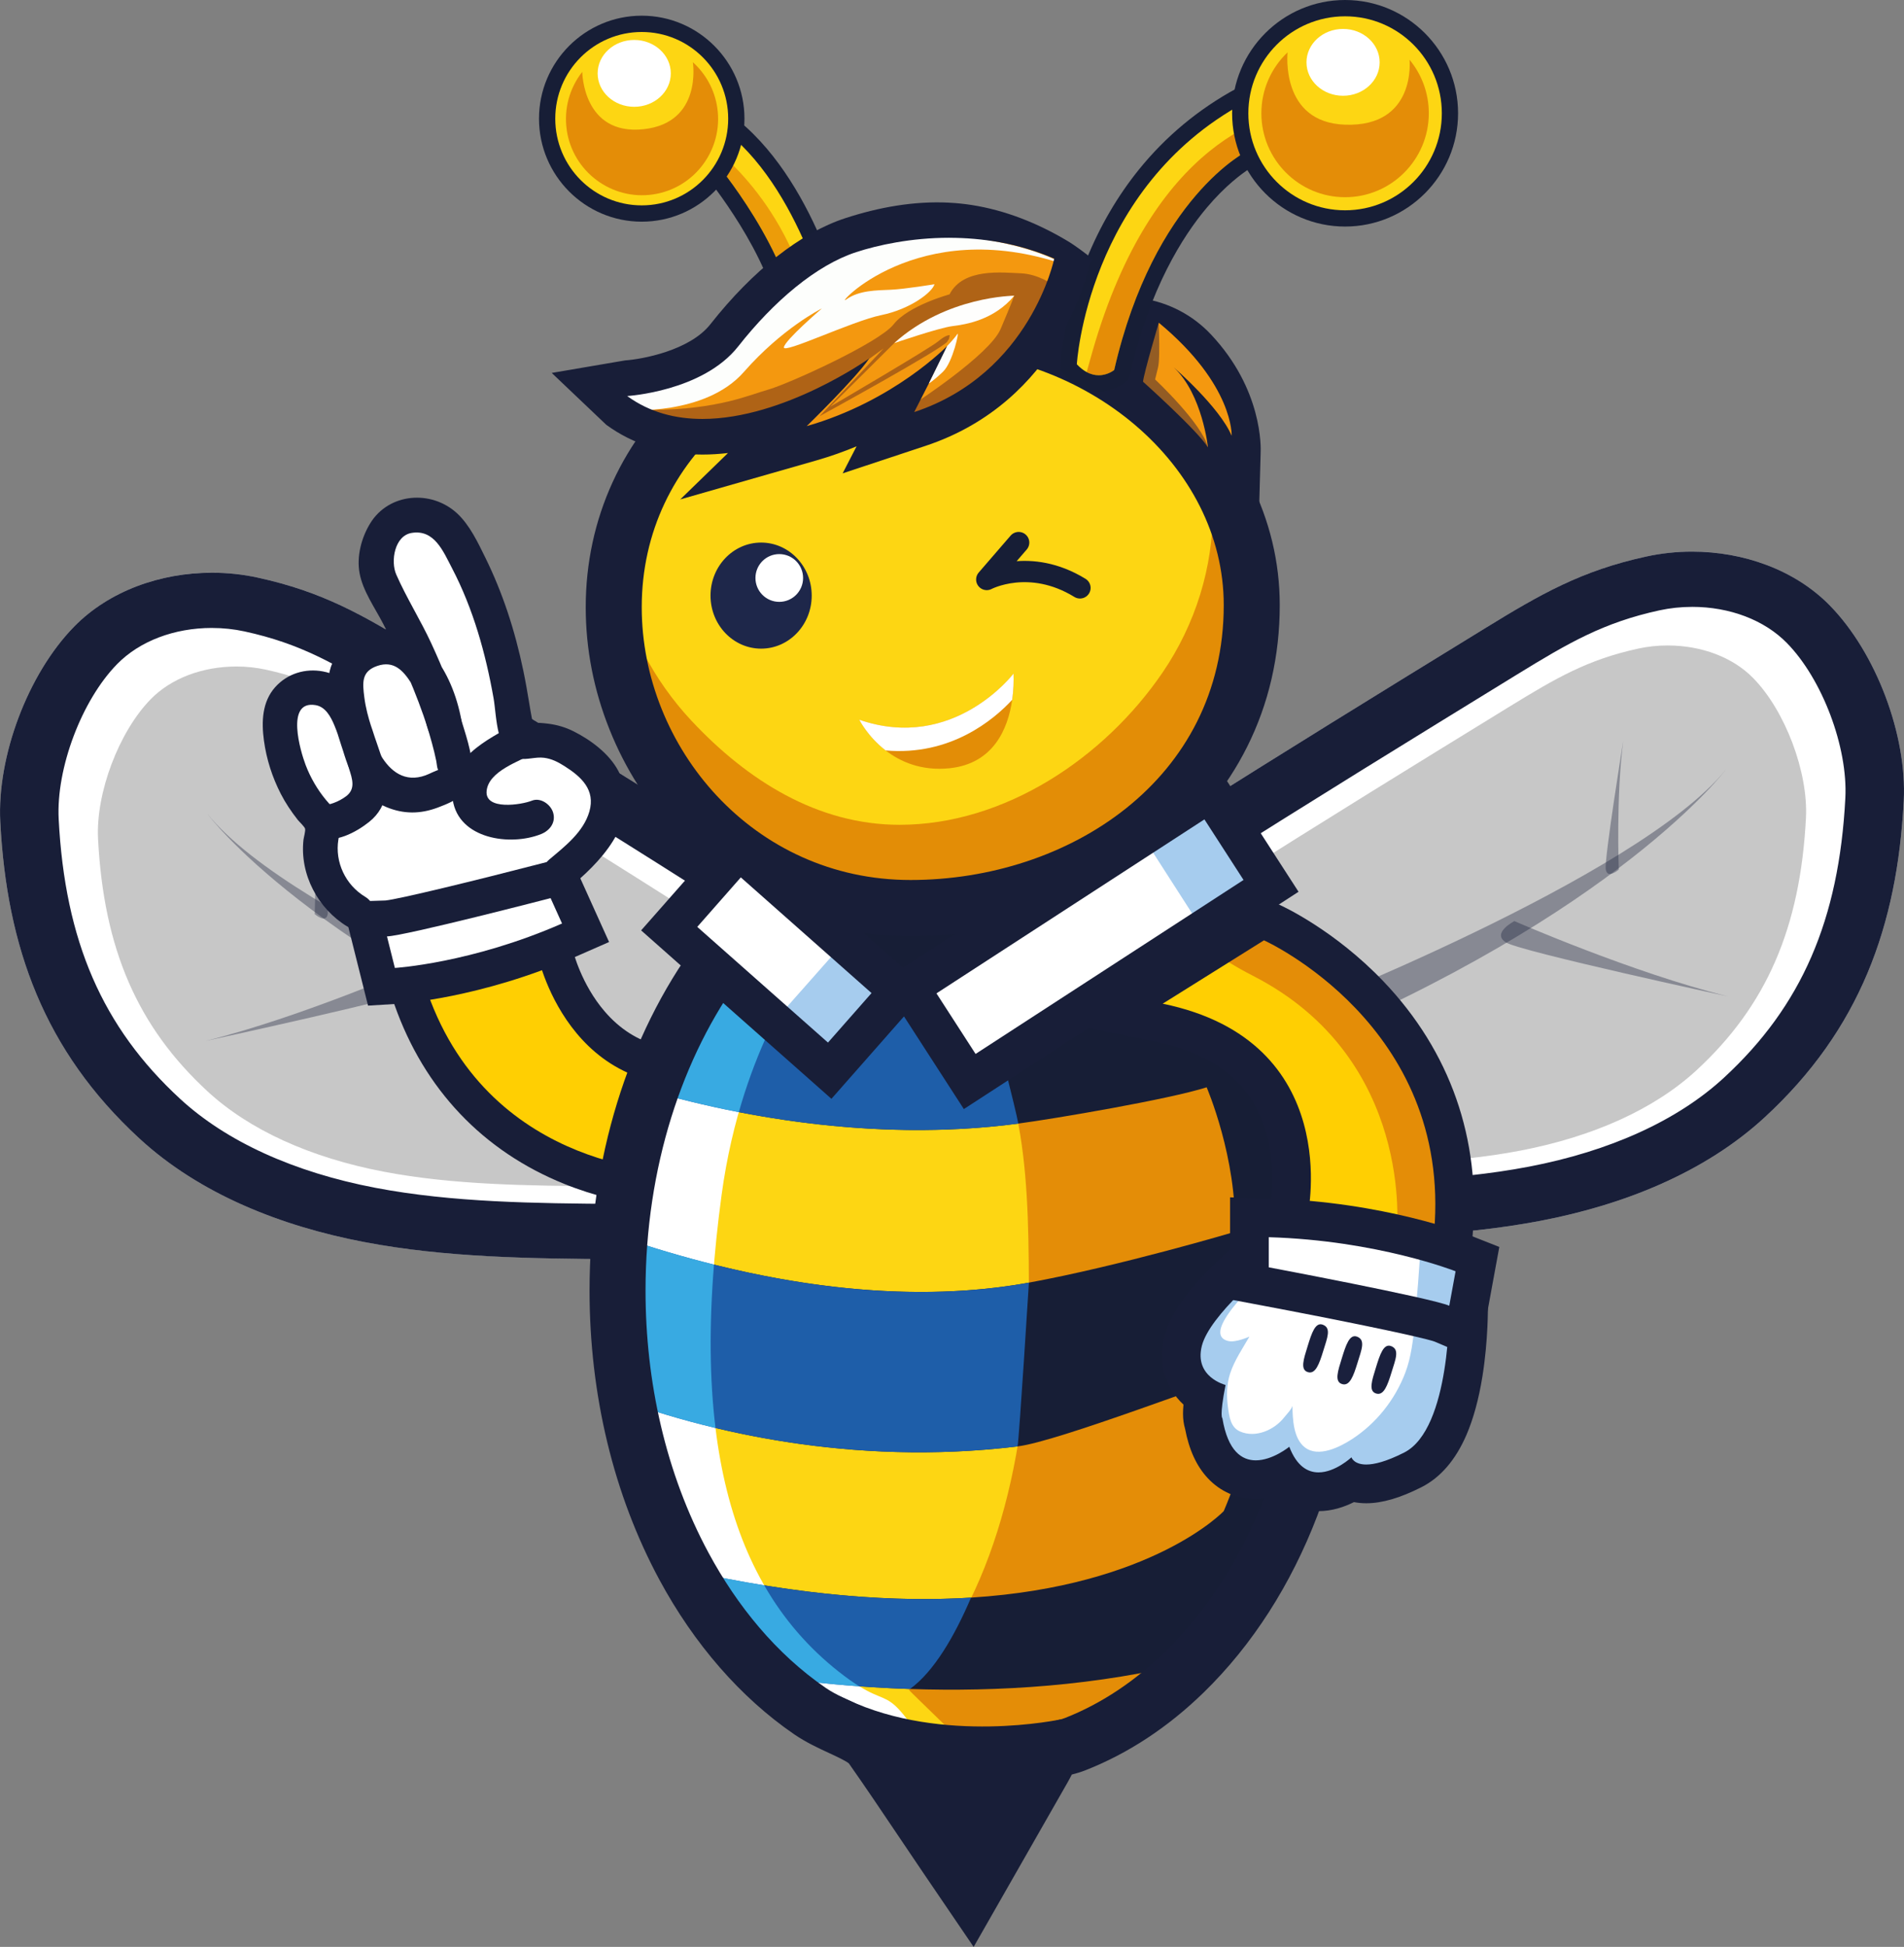
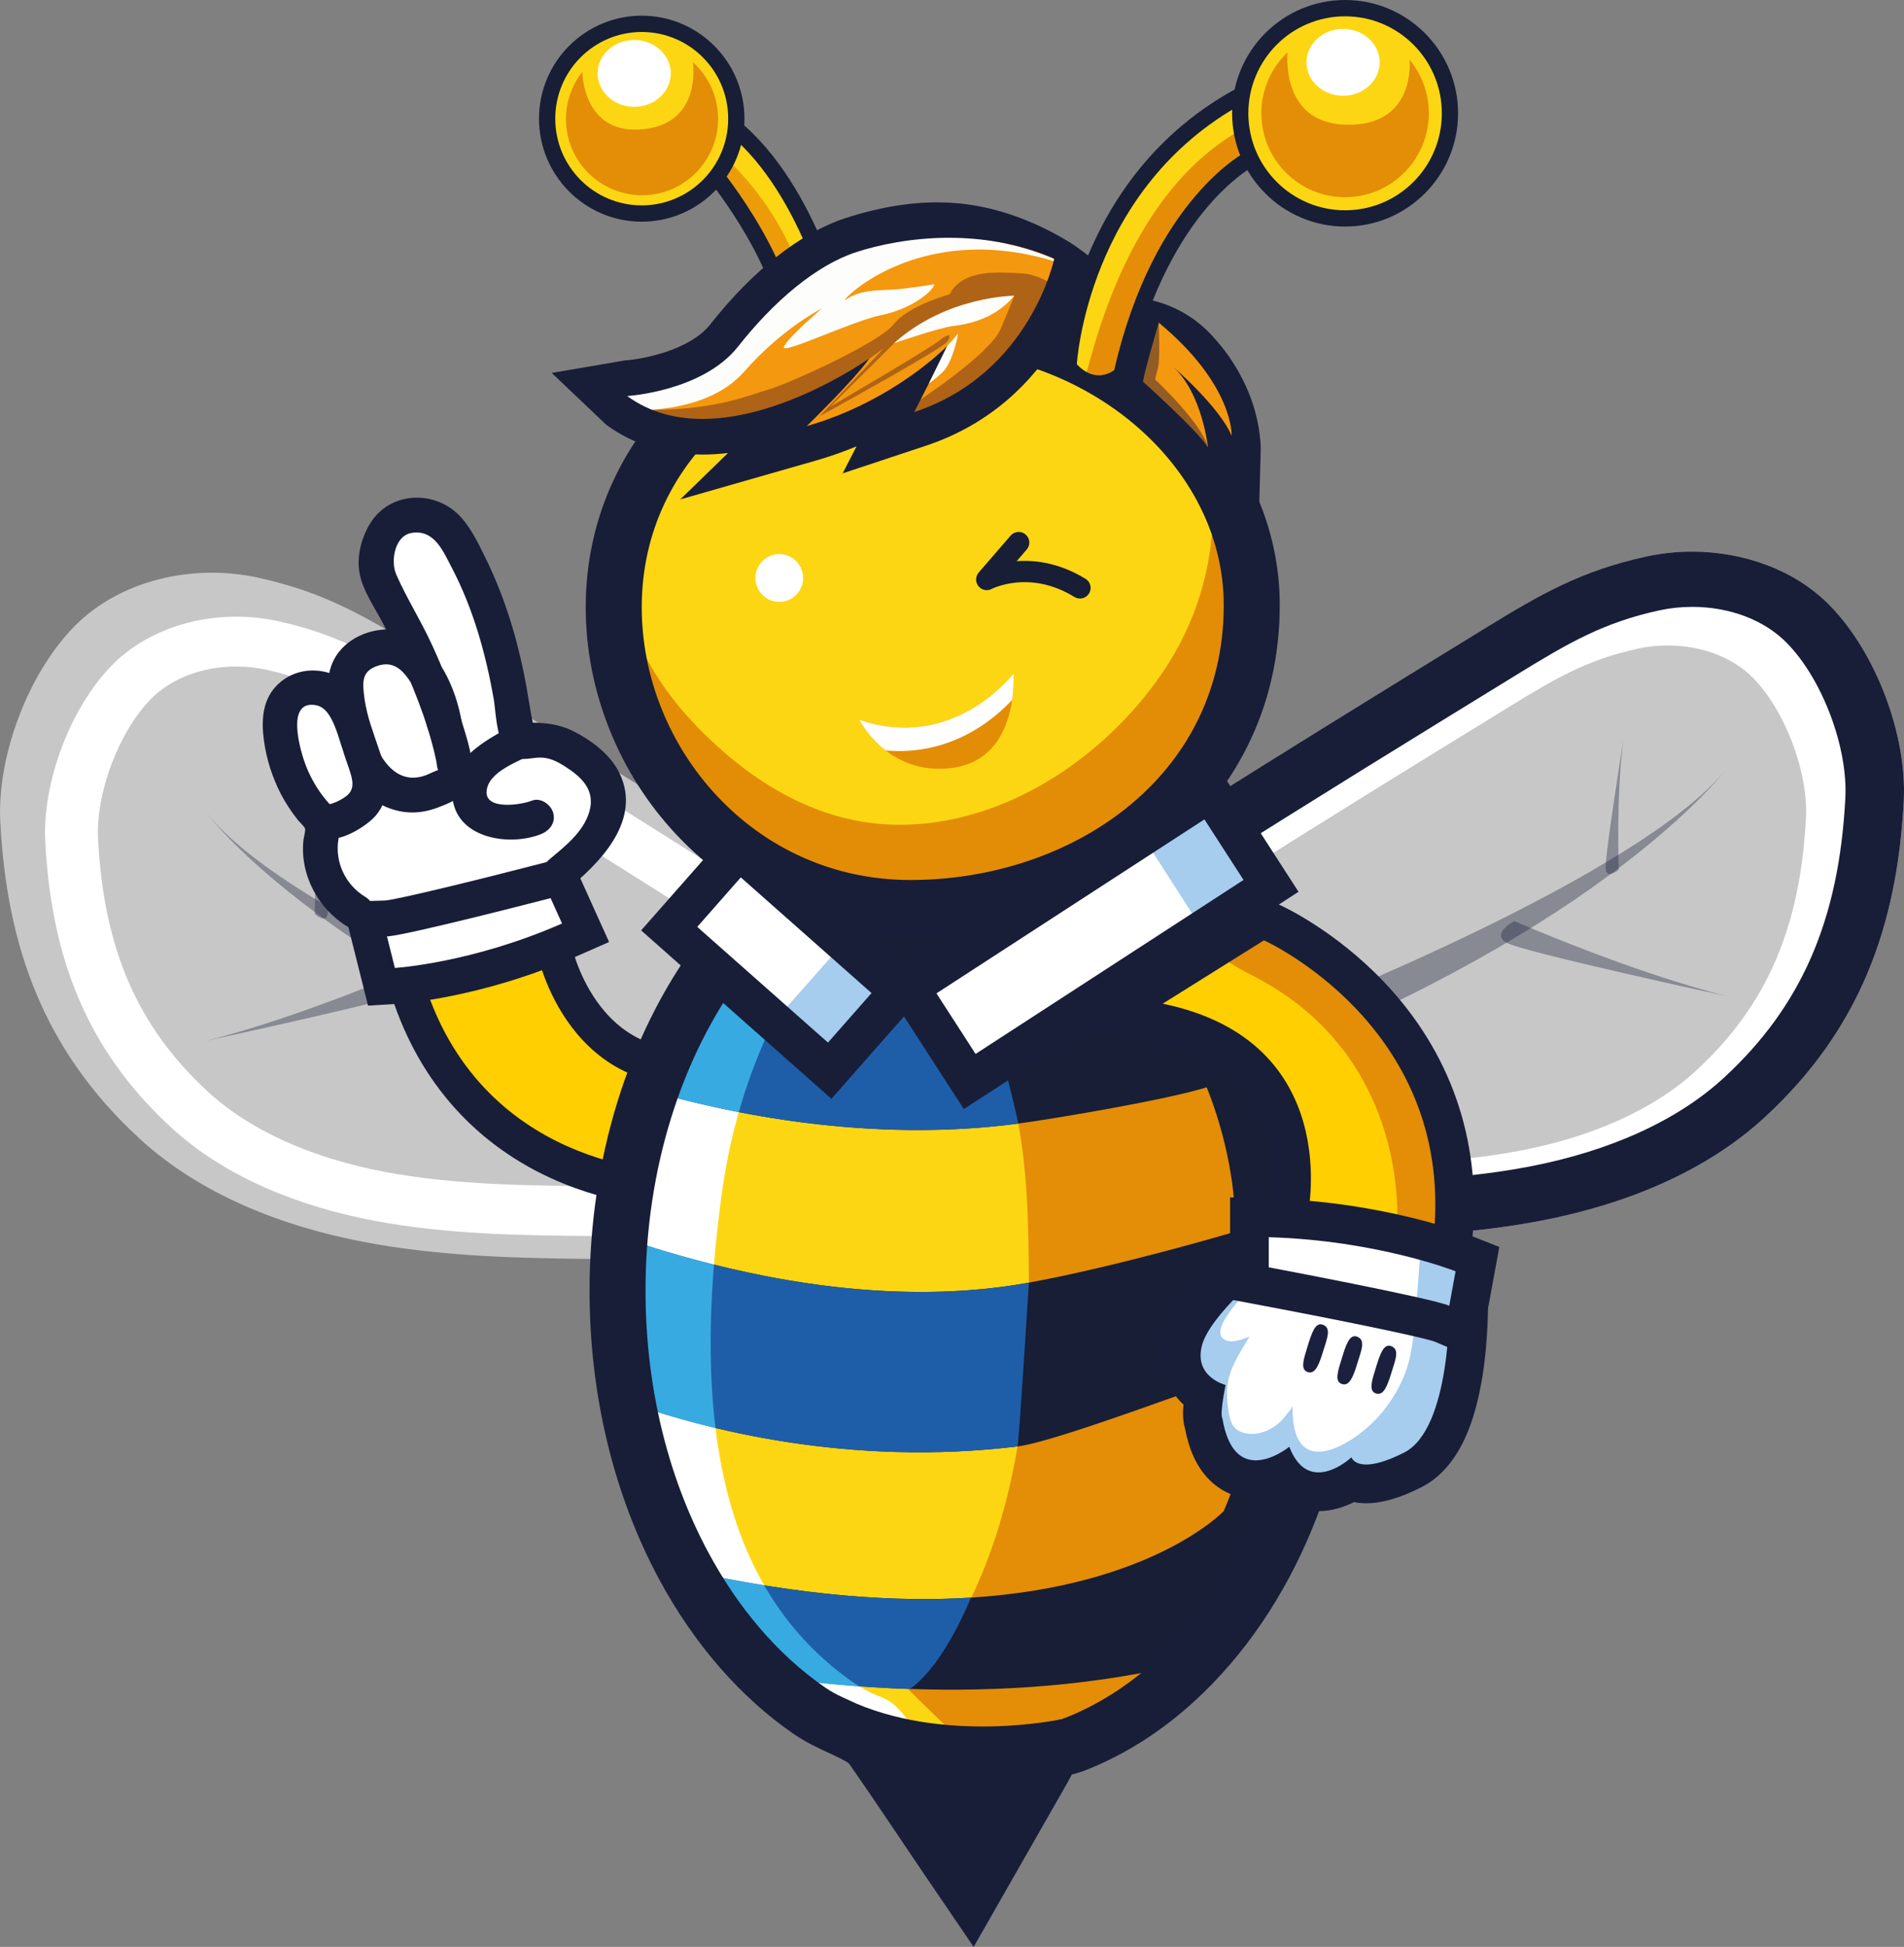
<svg xmlns="http://www.w3.org/2000/svg" width="358" height="366" viewBox="0 0 358 366" fill="none">
  <rect x="0" y="0" width="358" height="366" fill="#808080" stroke="none" />
  <g clip-path="url(#clip0_49_355)">
    <path opacity="0.56" d="M187.129 212.782C191.582 221.684 201.159 227.547 211.192 230.226C221.228 232.91 231.824 232.84 242.25 232.753C257.225 232.632 272.3 232.497 287.019 229.978C287.894 229.831 288.774 229.674 289.644 229.505C305.196 226.531 320.465 220.508 331.814 210.042C349.7 193.559 356.735 174.096 357.952 150.521C358.58 138.332 352.819 122.756 344.034 113.81C335.496 105.112 321.782 101.955 309.545 104.622C308.107 104.934 306.725 105.273 305.403 105.638C295.479 108.352 288.458 112.434 279.175 118.14C269.437 124.119 259.699 130.103 249.987 136.122C232.673 146.847 215.445 157.695 198.447 168.868C195.329 170.917 190.022 173.145 188.289 176.45C186.747 179.389 186.366 183.923 185.669 187.136C183.832 195.604 183.113 204.749 187.124 212.787L187.129 212.782Z" fill="white" />
    <path d="M313.556 121.34C311.68 121.34 309.817 121.54 308.024 121.931C298.52 124.002 292.629 127.428 283.801 132.852L283.77 132.869C275.15 138.167 266.231 143.643 257.494 149.058C238.802 160.643 224.529 169.71 211.209 178.464C210.226 179.111 209.199 179.693 208.211 180.258C207.284 180.783 205.82 181.621 205.114 182.164C204.802 183.128 204.486 184.969 204.287 186.142C204.118 187.127 203.944 188.144 203.732 189.134C202.069 196.811 202.246 202.295 204.3 206.403C206.682 211.171 212.456 215.179 219.742 217.129C226.166 218.844 233.383 219.083 240.223 219.083C241.739 219.083 243.212 219.07 244.979 219.057C258.616 218.944 272.716 218.827 285.863 216.308C299.672 213.664 311.117 208.449 318.958 201.227C332.139 189.077 338.498 174.439 339.564 153.765C340.01 145.141 335.648 133.586 329.635 127.463C325.819 123.572 319.954 121.344 313.556 121.344M313.556 111.969C322.284 111.969 330.987 115.048 336.917 121.088C344.844 129.165 350.047 143.221 349.479 154.216C348.379 175.485 342.033 193.05 325.893 207.928C315.648 217.368 301.869 222.805 287.838 225.488C273.807 228.172 259.387 228.302 245.07 228.424C243.459 228.437 241.843 228.45 240.223 228.45C232.396 228.45 224.546 228.146 217.039 226.144C207.986 223.725 199.34 218.436 195.324 210.403C191.698 203.151 192.353 194.896 194.007 187.253C194.635 184.357 194.978 180.262 196.372 177.613C197.941 174.634 202.727 172.624 205.539 170.774C220.877 160.695 236.424 150.907 252.045 141.228C260.808 135.796 269.597 130.398 278.382 125.001C287.881 119.164 294.747 115.208 305.785 112.803C308.327 112.251 310.939 111.973 313.547 111.973L313.556 111.969Z" fill="white" />
    <path d="M318.147 114.088C316.068 114.088 314.006 114.31 312.018 114.739C301.487 117.032 294.955 120.832 285.174 126.842L285.139 126.863C275.583 132.734 265.707 138.801 256.021 144.802C235.307 157.638 219.491 167.686 204.733 177.387C203.641 178.104 202.506 178.751 201.41 179.376C200.384 179.962 198.759 180.887 197.98 181.487C197.633 182.551 197.286 184.596 197.066 185.894C196.879 186.984 196.689 188.113 196.45 189.212C194.605 197.719 194.804 203.798 197.079 208.349C199.721 213.634 206.115 218.076 214.189 220.234C221.306 222.136 229.303 222.401 236.883 222.401C238.564 222.401 240.197 222.388 242.155 222.37C257.264 222.245 272.889 222.114 287.461 219.326C302.765 216.4 315.449 210.62 324.134 202.612C338.745 189.147 345.784 172.923 346.971 150.017C347.465 140.46 342.631 127.654 335.968 120.867C331.736 116.559 325.243 114.084 318.147 114.084M318.147 103.701C327.82 103.701 337.463 107.114 344.034 113.806C352.819 122.76 358.585 138.336 357.952 150.521C356.735 174.092 349.7 193.559 331.814 210.042C320.461 220.508 305.191 226.53 289.644 229.505C274.098 232.48 258.118 232.623 242.25 232.758C240.466 232.771 238.672 232.788 236.879 232.788C228.207 232.788 219.504 232.454 211.187 230.23C201.15 227.547 191.573 221.689 187.124 212.787C183.109 204.749 183.832 195.604 185.669 187.136C186.366 183.927 186.743 179.389 188.289 176.449C190.026 173.145 195.329 170.917 198.447 168.868C215.445 157.699 232.673 146.852 249.987 136.122C259.699 130.103 269.437 124.119 279.174 118.14C289.701 111.674 297.307 107.288 309.545 104.622C312.36 104.009 315.258 103.701 318.147 103.701Z" fill="#181E38" />
    <path opacity="0.56" d="M170.876 216.743C166.423 225.645 156.845 231.507 146.813 234.186C136.776 236.87 126.18 236.8 115.754 236.713C100.779 236.592 85.704 236.457 70.985 233.939C70.11 233.791 69.231 233.635 68.36 233.465C52.809 230.491 37.539 224.468 26.19 214.003C8.304 197.519 1.269 178.052 0.052 154.481C-0.576 142.292 5.185 126.716 13.97 117.771C22.508 109.073 36.222 105.916 48.46 108.582C49.898 108.895 51.28 109.233 52.601 109.598C62.525 112.312 69.547 116.394 78.83 122.1C88.568 128.079 98.305 134.063 108.017 140.082C125.331 150.808 142.559 161.655 159.557 172.828C162.676 174.878 167.982 177.105 169.715 180.41C171.257 183.35 171.638 187.883 172.336 191.096C174.172 199.564 174.891 208.709 170.88 216.747L170.876 216.743Z" fill="white" />
    <path d="M44.444 125.3C38.042 125.3 32.181 127.532 28.364 131.419C22.352 137.542 17.99 149.097 18.436 157.721C19.506 178.395 25.861 193.033 39.042 205.183C46.879 212.409 58.323 217.624 72.137 220.264C85.284 222.779 99.384 222.896 113.02 223.013C114.788 223.026 116.261 223.039 117.777 223.039C124.617 223.039 131.833 222.805 138.257 221.085C145.543 219.14 151.318 215.127 153.7 210.359C155.753 206.251 155.931 200.767 154.268 193.09C154.051 192.1 153.878 191.079 153.713 190.098C153.514 188.93 153.198 187.084 152.886 186.12C152.18 185.577 150.716 184.739 149.789 184.214C148.797 183.649 147.774 183.067 146.791 182.42C133.471 173.666 119.198 164.599 100.506 153.014C91.769 147.599 82.854 142.123 74.229 136.825L74.199 136.808C65.371 131.384 59.48 127.958 49.976 125.886C48.182 125.496 46.32 125.296 44.444 125.296M44.444 115.929C47.052 115.929 49.668 116.203 52.207 116.759C63.248 119.164 70.114 123.12 79.609 128.957C88.399 134.354 97.183 139.752 105.947 145.184C121.567 154.863 137.118 164.651 152.453 174.73C155.268 176.58 160.051 178.59 161.619 181.569C163.014 184.222 163.351 188.313 163.984 191.209C165.643 198.852 166.293 207.107 162.667 214.359C158.651 222.397 150.01 227.681 140.952 230.1C133.449 232.106 125.596 232.406 117.768 232.406C116.152 232.406 114.532 232.393 112.921 232.38C98.604 232.263 84.184 232.132 70.153 229.444C56.123 226.761 42.343 221.324 32.098 211.884C15.958 197.006 9.612 179.441 8.512 158.172C7.944 147.173 13.147 133.117 21.074 125.044C27.004 119.004 35.707 115.925 44.435 115.925L44.444 115.929Z" fill="white" />
-     <path d="M39.857 118.049C32.761 118.049 26.268 120.519 22.036 124.831C15.373 131.619 10.539 144.42 11.033 153.982C12.216 176.892 19.259 193.111 33.87 206.577C42.555 214.585 55.239 220.364 70.543 223.291C85.115 226.079 100.735 226.209 115.849 226.335C117.807 226.353 119.44 226.366 121.121 226.366C128.701 226.366 136.698 226.105 143.815 224.199C151.889 222.041 158.288 217.598 160.926 212.314C163.2 207.763 163.399 201.683 161.554 193.177C161.315 192.078 161.125 190.949 160.939 189.859C160.718 188.565 160.371 186.52 160.025 185.451C159.245 184.848 157.62 183.923 156.594 183.341C155.498 182.716 154.363 182.069 153.271 181.352C138.513 171.651 122.693 161.603 101.983 148.767C92.302 142.765 82.421 136.699 72.865 130.828L72.83 130.807C63.049 124.797 56.517 120.997 45.986 118.704C43.998 118.27 41.936 118.053 39.857 118.053M39.857 107.666C42.746 107.666 45.644 107.97 48.46 108.586C60.697 111.253 68.303 115.638 78.83 122.104C88.567 128.088 98.305 134.068 108.017 140.086C125.327 150.816 142.559 161.659 159.557 172.832C162.676 174.882 167.978 177.11 169.715 180.414C171.261 183.354 171.638 187.887 172.335 191.101C174.172 199.569 174.896 208.718 170.88 216.751C166.431 225.658 156.854 231.516 146.817 234.195C138.5 236.418 129.797 236.753 121.125 236.753C119.332 236.753 117.543 236.74 115.754 236.722C99.891 236.592 83.911 236.449 68.36 233.47C52.813 230.495 37.539 224.472 26.19 214.007C8.304 197.523 1.269 178.056 0.052 154.486C-0.576 142.297 5.185 126.72 13.97 117.771C20.541 111.075 30.184 107.666 39.857 107.666Z" fill="#181E38" />
    <path opacity="0.36" d="M120.662 198.131C120.662 198.131 55.429 173.427 38.999 153C38.999 153 58.119 179.068 119.483 204.432L120.657 198.131H120.662Z" fill="#181E38" />
    <path opacity="0.36" d="M59.176 171.847C59.176 171.847 59.709 158.055 58.336 147.638C58.336 147.638 61.927 169.879 61.624 171.807C61.316 173.735 59.176 171.847 59.176 171.847Z" fill="#181E38" />
    <path opacity="0.36" d="M78.808 181.53C78.808 181.53 56.581 191.261 38.648 195.686C38.648 195.686 77.357 187.319 80.315 185.577C83.274 183.836 78.808 181.53 78.808 181.53Z" fill="#181E38" />
    <path d="M75.667 121.418L78.739 126.629L85.973 147.638L89.421 146.617C89.421 146.617 88.061 127.749 86.228 121.944C85.028 118.148 78.34 107.323 73.857 100.284C73.029 101.426 72.132 102.915 71.167 104.848C71.838 108.821 76.07 119.204 75.672 121.427L75.667 121.418Z" fill="#A6CCEE" />
    <path d="M146.141 197.593L138.093 199.538C129.568 201.601 122.308 200.754 116.512 197.037C107.099 190.997 104.474 179.402 104.452 179.285L103.668 175.707L76.122 184.47L76.638 185.929L77.296 187.796C83.933 206.616 97.296 215.388 107.341 219.431C118.132 223.777 127.32 223.717 127.709 223.708L129.468 223.686L135.082 214.902L146.146 197.593H146.141Z" fill="#FFCF02" />
    <path d="M127.666 220.325L138.851 202.825C107.835 210.32 101.225 180.019 101.225 180.019L80.398 186.645C92.436 220.772 127.666 220.33 127.666 220.33M131.266 227.047L127.748 227.091C127.337 227.095 117.517 227.164 106.133 222.579C90.824 216.413 79.778 204.779 74.195 188.947L71.847 182.286L78.453 180.184L99.28 173.557L106.193 171.356L107.675 178.521C107.766 178.894 109.291 185.034 113.705 190.154C119.366 196.724 127.099 198.713 137.343 196.238L153.44 192.347L144.382 206.525L133.198 224.025L131.27 227.043L131.266 227.047Z" fill="#181E38" />
    <path d="M61.897 165.016C63.526 170.978 69.681 177.296 69.781 177.505L70.92 179.941L105.778 171.781L106.479 170.348C107.211 169.028 105.951 167.157 107.116 164.538C110.166 157.69 114.025 153.986 113.068 150.061C112.171 146.391 109.646 143.951 109.334 143.729C108.112 142.874 107.263 141.775 106.116 141.606C105.76 140.36 103.672 141.458 103.356 140.759C103.07 140.13 102.75 139.648 102.412 139.274C101.888 138.406 98.548 138.584 97.92 136.608C89.646 110.454 84.587 96.957 78.973 96.714C77.773 96.662 76.053 97.244 73.848 100.279C73.021 101.421 72.124 102.911 71.158 104.843C71.829 108.816 76.062 119.199 75.663 121.422C75.628 121.622 75.555 121.757 75.433 121.813C73.458 122.751 67.844 121.344 66.904 122.782C66.142 122.842 64.682 131.87 63.798 132.287L58.024 127.072C56.049 128.006 55.105 130.88 52.887 133.746C49.885 137.637 59.501 156.288 61.892 165.016H61.897Z" fill="white" />
    <path d="M69.559 176.884L71.721 185.508L74.433 185.347C75.043 185.312 89.559 184.366 106.973 176.727L110.101 175.355L105.37 164.877L102.715 165.567C89.52 168.989 74.671 172.58 72.657 172.663L68.572 172.832L69.559 176.888V176.884Z" fill="white" />
    <path d="M105.678 173.614L103.525 168.842C103.525 168.842 76.209 175.928 72.761 176.037L74.246 181.964C74.246 181.964 88.593 181.105 105.678 173.61M114.523 177.092L108.273 179.832C90.335 187.701 75.26 188.682 74.628 188.721L69.2 189.047L67.849 183.654L66.363 177.726L64.314 169.545L72.475 169.285C74.979 169.037 89.36 165.541 101.905 162.289L107.216 160.912L109.516 166.006L111.669 170.778L114.523 177.097V177.092Z" fill="#181E38" />
    <path d="M65.336 174.2C59.796 170.861 56.335 164.382 57.062 157.868C57.11 157.447 57.483 156.157 57.357 155.771C57.218 155.358 56.261 154.481 55.984 154.125C54.78 152.592 53.692 150.981 52.8 149.244C51.184 146.092 50.101 142.722 49.625 139.209C49.148 135.696 49.274 131.94 51.739 129.182C54.017 126.629 57.409 125.591 60.736 126.225C68.182 127.636 69.434 136.217 71.661 142.11L65.397 143.842C63.773 138.849 61.953 134.098 61.749 128.77C61.563 123.928 64.747 120.302 69.231 118.895C71.128 118.3 73.805 118.044 75.741 118.639C77.864 119.295 79.778 121.058 81.165 122.738C84.141 126.338 85.895 130.798 86.752 135.362C87.519 139.448 81.78 141.128 80.489 137.094C78.28 130.19 75.338 123.602 71.999 117.176C70.456 114.205 68.23 111.101 67.61 107.761C67.026 104.609 67.948 101.083 69.612 98.377C73.129 92.65 81.095 92.042 85.93 96.493C88.325 98.699 89.884 102.042 91.301 104.926C92.895 108.169 94.264 111.543 95.416 114.974C96.646 118.635 97.625 122.378 98.414 126.16C98.834 128.179 99.18 130.212 99.518 132.248C99.666 133.147 99.817 134.042 99.99 134.936C100.09 135.448 100.19 135.957 100.302 136.465C100.437 137.073 101.013 137.858 100.302 137.112L98.007 136.156C98.583 136.187 99.423 135.883 100.073 135.87C101.065 135.848 102.048 135.922 103.027 136.043C104.738 136.256 106.306 136.712 107.857 137.489C111.088 139.109 114.55 141.684 116.269 144.941C120.692 153.317 113.934 161.09 107.892 166.171C104.708 168.846 100.086 164.26 103.296 161.564C106.233 159.097 109.702 156.418 110.816 152.566C111.989 148.493 109.317 146.035 106.146 144.029C104.929 143.26 103.742 142.639 102.295 142.457C100.684 142.253 99.115 142.887 97.578 142.613C93.272 141.849 93.397 134.632 92.808 131.288C91.323 122.864 88.979 114.453 85.007 106.845C83.322 103.614 81.667 99.485 77.4 100.184C74.195 100.709 73.398 105.49 74.511 108.022C76.452 112.434 79.077 116.581 81.104 120.967C83.27 125.652 85.189 130.446 86.761 135.366L80.498 137.099C79.926 134.055 79.003 131.093 77.344 128.462C75.78 125.982 74.008 124.158 70.968 125.179C67.927 126.199 68.147 128.331 68.507 131.128C68.997 134.962 70.487 138.462 71.674 142.114C72.986 146.152 66.865 147.703 65.41 143.847C64.483 141.389 63.894 138.788 62.876 136.369C62.2 134.767 61.221 132.869 59.328 132.556C53.61 131.605 56.499 141.272 57.461 143.799C58.353 146.148 59.67 148.428 61.273 150.36C62.148 151.416 63.14 152.345 63.634 153.656C64.184 155.111 63.868 156.366 63.625 157.829C62.928 162.076 64.985 166.375 68.641 168.577C72.297 170.778 68.958 176.367 65.362 174.2H65.336Z" fill="#181E38" />
    <path d="M100.389 141.593C97.673 143.126 91.899 144.928 91.5 148.662C91.102 152.397 98.054 151.303 100.012 150.517C101.654 149.861 103.564 151.237 104.01 152.792C104.539 154.642 103.365 156.149 101.74 156.8C95.906 159.136 86.237 157.716 85.128 150.369C83.954 142.579 91.543 139.109 97.11 135.97C100.757 133.911 104.036 139.535 100.389 141.593Z" fill="#181E38" />
    <path d="M86.514 134.645C87.467 137.811 88.749 141.341 88.836 144.68C88.949 149.005 85.799 150.512 82.291 151.824C79.05 153.035 75.931 153.074 72.687 151.741C69.573 150.46 67.602 148.037 65.925 145.202L71.864 142.692C73.254 147.021 73.19 151.494 69.408 154.512C66.952 156.47 62.98 158.615 59.761 157.421C55.875 155.975 57.556 149.679 61.489 151.142C61.775 151.25 61.983 151.22 62.767 150.938C63.551 150.656 64.37 150.213 65.055 149.705C66.909 148.328 66.254 146.448 65.605 144.429C64.461 140.868 69.694 138.783 71.543 141.919C73.393 145.054 76.144 147.151 79.99 145.766C80.835 145.462 81.754 144.911 82.598 144.698C83.192 144.55 82.499 145.08 82.343 144.689C82.156 144.233 82.13 143.564 82.035 143.087C81.576 140.816 80.922 138.601 80.255 136.386C79.042 132.365 85.31 130.646 86.518 134.654L86.514 134.645Z" fill="#181E38" />
    <path d="M116.109 242.602C116.109 249.745 116.733 256.771 117.963 263.567C119.955 274.614 123.538 285.062 128.602 294.45C128.736 294.702 128.879 294.958 129.013 295.206C133.258 302.892 138.43 309.653 144.265 315.163C146.821 317.578 149.498 319.753 152.279 321.66C154.129 322.928 156.117 323.848 158.045 324.738C160.406 325.833 162.849 326.962 163.797 328.312C166.99 332.846 170.161 337.557 173.219 342.112C174.744 344.379 176.32 346.724 177.884 349.026C177.902 349.047 177.919 349.078 177.936 349.099L182.68 356.065L196.156 332.468C196.455 331.942 196.715 331.43 196.97 330.931C197.265 330.349 197.745 329.398 198.04 329.05C198.335 328.942 198.971 328.79 199.405 328.686C200.245 328.486 201.202 328.26 202.181 327.874C209.537 324.986 216.424 320.448 222.653 314.382C223.355 313.696 224.044 313.001 224.724 312.284C240.812 295.345 249.982 270.141 249.982 242.602C249.982 219.135 243.203 197.015 230.892 180.314C218.226 163.131 201.233 153.669 183.048 153.669C171.928 153.669 161.255 157.208 151.746 163.883C145.703 168.125 140.128 173.636 135.208 180.314C129.81 187.64 125.47 196.008 122.303 205.075C119.297 213.681 117.343 222.918 116.538 232.488C116.256 235.823 116.113 239.197 116.113 242.602H116.109Z" fill="#E48D07" />
    <path d="M116.109 242.602C116.109 249.745 116.733 256.771 117.963 263.567C119.955 274.614 123.538 285.062 128.602 294.45C128.736 294.702 128.879 294.958 129.013 295.206C133.258 302.892 138.43 309.653 144.265 315.163C146.821 317.578 149.498 319.753 152.279 321.66C154.129 322.928 156.117 323.848 158.045 324.738C160.406 325.833 162.849 326.962 163.797 328.312C166.99 332.846 170.161 337.557 173.219 342.112C174.744 344.379 176.321 346.724 177.884 349.026C179.608 346.937 181.085 344.101 182.125 341.157C183.394 337.54 184.005 333.762 183.572 331.005C183.303 329.276 170.758 317.817 170.914 317.656C187.003 300.716 193.457 273.151 193.457 245.611C193.457 222.145 193.305 202.977 180.99 186.276C175.762 179.177 168.969 173.284 161.523 168.811C158.361 166.909 155.077 165.263 151.746 163.891C145.703 168.134 140.128 173.644 135.208 180.323C129.81 187.649 125.47 196.016 122.303 205.083C119.297 213.69 117.343 222.926 116.538 232.497C116.256 235.832 116.113 239.206 116.113 242.61L116.109 242.602Z" fill="#FDD613" />
    <path d="M191.33 271.913C198.937 270.992 228.415 259.541 236.467 257.197C236.467 257.197 236.545 268.934 230.095 284.076C230.095 284.076 216.771 298.185 182.584 300.338C168.64 301.216 151.01 300.095 129.013 295.201C133.258 302.887 138.431 309.649 144.266 315.159C151.941 316.24 161.086 317.183 171.097 317.517C187.527 318.068 206.288 317 224.72 312.284C240.808 295.345 249.978 270.141 249.978 242.602C249.978 219.135 243.199 197.015 230.888 180.314C218.222 163.131 201.228 153.669 183.044 153.669C164.859 153.669 147.865 163.131 135.199 180.314C134.827 180.822 134.454 181.335 134.094 181.851C129.208 188.799 125.24 196.633 122.295 205.07C136.815 209.265 163.356 214.962 191.452 211.223C198.391 210.303 219.907 206.642 226.881 204.402C226.881 204.402 232.642 217.737 232.179 231.572C232.179 231.572 210.568 237.994 193.488 241.117C176.624 244.2 151.157 244.291 116.525 232.488C116.243 235.823 116.1 239.197 116.1 242.602C116.1 249.745 116.724 256.771 117.954 263.567C132.544 268.739 159.544 275.765 191.322 271.913H191.33Z" fill="#171E36" />
    <path d="M116.109 242.602C116.109 249.745 116.733 256.771 117.963 263.567C119.956 274.614 123.538 285.062 128.602 294.45C128.736 294.702 128.879 294.958 129.013 295.206C133.258 302.892 138.431 309.653 144.265 315.163C146.821 317.578 149.498 319.753 152.279 321.66C154.129 322.928 156.117 323.848 158.045 324.738C160.406 325.833 162.849 326.962 163.797 328.312C166.99 332.846 170.161 337.557 173.219 342.112C174.744 344.379 176.321 346.724 177.884 349.026C179.608 346.937 181.086 344.101 182.125 341.157C181.571 340.15 180.938 339.168 180.31 338.152C164.261 312.106 169.866 323.853 157.69 314.252C137.127 298.037 129.568 269.664 135.68 224.62C139.522 196.312 152.448 178.291 161.523 168.807C158.361 166.905 155.078 165.259 151.746 163.887C145.704 168.129 140.129 173.64 135.208 180.319C129.81 187.644 125.47 196.012 122.303 205.079C119.297 213.686 117.343 222.922 116.538 232.493C116.256 235.828 116.113 239.202 116.113 242.606L116.109 242.602Z" fill="white" />
    <path d="M116.109 242.602C116.109 249.745 116.733 256.771 117.963 263.567C122.407 265.143 128.004 266.889 134.532 268.448C149.442 272.013 169.229 274.592 191.33 271.913C191.655 270.076 193.448 241.308 193.448 241.308C193.466 241.251 193.483 241.19 193.496 241.121C179.647 243.653 160.003 244.165 134.246 237.738C128.636 236.34 122.732 234.607 116.533 232.497C116.252 235.832 116.109 239.206 116.109 242.61V242.602Z" fill="#1E5EA9" />
    <path d="M129.013 295.206C133.258 302.892 138.431 309.653 144.265 315.163C149.433 315.893 155.268 316.557 161.58 317.013C164.642 317.239 167.822 317.413 171.092 317.521C175.623 314.234 179.483 307.582 182.58 300.343C171.889 301.016 159.028 300.516 143.694 298.033C139.028 297.281 134.138 296.343 129.009 295.201L129.013 295.206Z" fill="#1E5EA9" />
    <path d="M122.303 205.075C126.795 206.373 132.435 207.81 138.916 209.074C153.388 211.888 172.054 213.807 191.464 211.228C191.014 208.588 187.107 193.511 187.107 193.511L182.129 190.445L167.934 183.106L149.706 184.253L138.972 184.926L134.103 181.847C133.492 182.716 132.899 183.597 132.314 184.492C132.024 184.939 131.733 185.391 131.456 185.846C131.274 186.137 131.088 186.437 130.915 186.732C130.78 186.945 130.65 187.162 130.521 187.379C130.261 187.809 130.009 188.239 129.762 188.682C129.598 188.969 129.433 189.255 129.273 189.542C129.139 189.772 129.013 190.006 128.887 190.237C128.701 190.575 128.519 190.918 128.333 191.261C128.281 191.353 128.229 191.444 128.186 191.539C127.943 191.991 127.709 192.447 127.48 192.903C127.233 193.385 126.99 193.876 126.752 194.366C126.743 194.375 126.743 194.379 126.739 194.388C126.527 194.822 126.319 195.261 126.115 195.704C126.067 195.795 126.028 195.886 125.985 195.977C125.799 196.381 125.617 196.785 125.431 197.189C125.374 197.323 125.314 197.458 125.253 197.593C125.076 197.988 124.907 198.383 124.738 198.783C124.556 199.212 124.378 199.642 124.2 200.068C124.118 200.263 124.04 200.454 123.962 200.654C123.828 200.988 123.694 201.323 123.564 201.657C123.499 201.822 123.434 201.983 123.373 202.148C123.226 202.521 123.087 202.895 122.949 203.277C122.892 203.42 122.845 203.563 122.793 203.707C122.628 204.158 122.463 204.614 122.303 205.07V205.075Z" fill="#1E5EA9" />
    <path d="M149.702 184.257C153.704 177.687 157.919 172.572 161.523 168.803C158.361 166.901 155.078 165.255 151.746 163.883C145.704 168.125 140.129 173.636 135.208 180.314C134.835 180.822 134.463 181.335 134.103 181.851C133.492 182.72 132.894 183.601 132.314 184.496C132.024 184.943 131.734 185.395 131.456 185.851C131.274 186.142 131.088 186.441 130.915 186.737C130.781 186.949 130.651 187.167 130.521 187.384C130.261 187.814 130.009 188.243 129.763 188.686C129.598 188.973 129.433 189.26 129.273 189.546C129.139 189.776 129.013 190.011 128.888 190.241C128.701 190.58 128.519 190.923 128.333 191.266C128.281 191.357 128.229 191.448 128.186 191.544C127.943 191.995 127.709 192.451 127.48 192.907C127.233 193.389 126.99 193.88 126.752 194.371C126.743 194.379 126.743 194.384 126.739 194.392C126.527 194.827 126.319 195.265 126.115 195.708C126.068 195.799 126.029 195.89 125.985 195.982C125.799 196.386 125.617 196.789 125.431 197.193C125.374 197.328 125.314 197.462 125.253 197.597C125.076 197.992 124.907 198.387 124.738 198.787C124.556 199.217 124.378 199.647 124.201 200.072C124.118 200.268 124.04 200.459 123.962 200.658C123.828 200.993 123.694 201.327 123.564 201.662C123.499 201.827 123.434 201.987 123.373 202.152C123.226 202.526 123.087 202.899 122.949 203.281C122.892 203.425 122.845 203.568 122.793 203.711C122.628 204.163 122.464 204.619 122.303 205.075C126.795 206.373 132.435 207.81 138.916 209.074C141.718 199.204 145.6 190.966 149.702 184.257Z" fill="#38AAE2" />
    <path d="M129.013 295.206C133.258 302.892 138.431 309.653 144.265 315.163C149.433 315.893 155.268 316.557 161.58 317.013C160.518 316.362 159.249 315.48 157.685 314.247C152.037 309.792 147.367 304.416 143.694 298.033C139.028 297.281 134.138 296.343 129.009 295.201L129.013 295.206Z" fill="#38AAE2" />
    <path d="M116.109 242.602C116.109 249.745 116.733 256.771 117.963 263.567C122.407 265.143 128.004 266.889 134.532 268.448C133.423 259.363 133.328 249.159 134.246 237.738C128.636 236.34 122.732 234.607 116.533 232.497C116.252 235.832 116.109 239.206 116.109 242.61V242.602Z" fill="#38AAE2" />
    <path d="M183.048 158.95C148.987 158.95 121.376 196.403 121.376 242.606C121.376 259.646 125.123 276.894 133.237 291.94C138.587 301.863 145.92 310.904 155.255 317.309C159.292 320.079 165.314 321.312 168.103 325.268C172.942 332.138 177.564 339.177 182.29 346.125C185.391 340.697 188.489 335.273 191.59 329.845C192.625 328.03 193.5 325.516 195.411 324.465C196.801 323.701 198.764 323.549 200.267 322.958C207.284 320.205 213.6 315.845 218.989 310.595C236.87 293.178 244.724 267.102 244.724 242.602C244.724 196.399 217.113 158.945 183.052 158.945M183.048 148.393C193.232 148.393 203.069 151.072 212.283 156.361C220.903 161.308 228.588 168.312 235.125 177.179C248.103 194.783 255.25 218.019 255.25 242.606C255.25 272.725 244.706 300.265 226.327 318.168C219.591 324.725 212.114 329.645 204.105 332.789C203.178 333.154 202.285 333.406 201.523 333.601C201.289 334.062 201.029 334.561 200.726 335.091L195.402 344.414L191.43 351.37L183.07 366.004L173.592 352.074C171.998 349.733 170.399 347.354 168.857 345.057C165.846 340.58 162.732 335.946 159.609 331.508C159.002 330.996 157.109 330.123 155.844 329.537C153.821 328.603 151.53 327.539 149.312 326.024C139.28 319.145 130.516 309.097 123.975 296.964C115.39 281.041 110.85 262.247 110.85 242.615C110.85 218.028 117.998 194.792 130.976 177.188C137.512 168.321 145.197 161.316 153.817 156.37C163.031 151.081 172.868 148.402 183.052 148.402L183.048 148.393Z" fill="#181E38" />
    <path d="M115.398 114.158C115.398 128.422 121.077 142.67 130.976 153.244C141.515 164.508 155.805 170.709 171.205 170.709C187.423 170.709 203.407 165.368 215.055 156.053C221.367 151.007 226.318 144.958 229.77 138.071C233.478 130.672 235.363 122.491 235.363 113.749C235.363 105.008 232.785 96.232 227.929 88.546C225.057 83.995 221.38 79.774 216.974 76.001C205.435 66.113 190.447 60.668 174.77 60.668C159.093 60.668 144.131 65.9 133.154 75.41C123.222 84.013 117.157 95.511 115.728 108.248C115.511 110.189 115.398 112.16 115.398 114.153V114.158Z" fill="#E38D06" />
    <path d="M115.728 108.248C117.928 118.322 122.871 127.858 130.005 135.483C140.549 146.747 153.739 155.054 169.143 155.054C188.97 155.054 207.709 142.418 218.621 126.386C224.724 117.419 228.146 106.628 228.016 95.75C227.99 93.388 227.99 90.974 227.93 88.546C225.058 83.995 221.38 79.774 216.974 76.001C205.435 66.113 190.447 60.668 174.77 60.668C159.093 60.668 144.131 65.9 133.155 75.41C123.222 84.013 117.157 95.511 115.728 108.248Z" fill="#FDD613" />
    <path d="M174.77 65.944C145.115 65.944 120.662 85.763 120.662 114.158C120.662 140.39 141.545 165.433 171.201 165.433C200.856 165.433 230.095 146.639 230.095 113.749C230.095 87.517 204.425 65.944 174.77 65.944ZM174.77 55.388C183.273 55.388 191.616 56.877 199.569 59.821C207.306 62.683 214.31 66.773 220.392 71.984C226.621 77.317 231.542 83.535 235.025 90.465C238.742 97.861 240.626 105.694 240.626 113.749C240.626 123.32 238.555 132.305 234.471 140.442C230.672 148.011 225.244 154.651 218.335 160.174C211.924 165.303 204.473 169.285 196.199 172.007C188.185 174.647 179.773 175.985 171.201 175.985C154.328 175.985 138.678 169.189 127.129 156.852C121.766 151.12 117.556 144.498 114.619 137.172C111.643 129.751 110.131 122.004 110.131 114.158C110.131 97.526 117.084 82.35 129.711 71.415C141.645 61.08 157.646 55.388 174.77 55.388Z" fill="#181E38" />
    <path d="M170.91 185.638L182.329 203.312L230.247 172.207L238.984 166.531L227.57 148.858L214.795 157.152L170.91 185.638Z" fill="white" />
    <path d="M214.795 157.152L224.143 171.708L230.247 172.207L238.984 166.531L227.57 148.858L214.795 157.152Z" fill="#A6CCEE" />
    <path d="M226.461 154.038L176.078 186.745L183.433 198.131L233.816 165.424L226.461 154.038ZM228.674 143.682L232.738 149.969L240.093 161.355L244.156 167.643L237.884 171.716L187.501 204.423L181.228 208.496L177.165 202.209L169.81 190.823L165.747 184.535L172.019 180.462L222.402 147.755L228.674 143.682Z" fill="#181E38" />
    <path d="M125.825 174.574L146.362 192.751L156 201.284L169.143 186.363L158.967 177.361L138.963 159.653L125.825 174.574Z" fill="white" />
    <path d="M146.362 192.751L156 201.284L169.143 186.363L158.967 177.361L156.234 179.936L148.025 189.221L146.362 192.751Z" fill="#A6CCEE" />
    <path d="M139.292 164.942L131.101 174.248L155.68 195.995L163.871 186.689L139.292 164.942ZM138.634 154.368L144.235 159.327L168.814 181.074L174.415 186.033L169.468 191.648L161.276 200.954L156.329 206.568L150.728 201.609L126.15 179.863L120.549 174.904L125.496 169.289L133.687 159.983L138.634 154.368Z" fill="#181E38" />
    <path d="M211.815 73.66L212.175 73.982L212.82 74.559C216.645 77.981 223.095 84.091 224.434 86.166C224.455 86.206 224.481 86.236 224.499 86.271L231.603 98.195L230.546 87.921L234.042 96.21L234.678 82.91C234.7 82.471 235.025 71.98 220.011 59.543L216.307 56.469L215.008 60.842C214.817 61.475 214.51 62.522 214.154 63.747C213.253 66.869 212.079 71.107 211.949 72.388L211.906 72.818L211.82 73.66H211.815Z" fill="#F4980F" />
    <path d="M211.846 71.941L212.119 73.105L212.764 73.682C216.589 77.104 223.039 83.214 224.377 85.289C225.499 86.119 227.986 87.652 227.128 84.112C226.028 79.596 217.187 71.333 217.187 71.333C217.187 71.333 217.234 71.168 217.741 69.083C218.257 67.003 217.741 58.141 217.741 58.141L214.094 62.865C213.193 65.987 212.019 70.225 211.889 71.507L211.846 71.936V71.941Z" fill="#935C24" />
    <path d="M217.884 60.668C217.884 60.668 215.09 70.073 214.917 71.758C214.917 71.758 225.3 81.055 227.128 84.117C227.128 84.117 226.101 74.16 220.739 69.101C220.739 69.101 229.298 76.505 231.581 81.92C231.581 81.92 232.036 72.392 217.888 60.668M214.917 56.139C219.799 56.89 224.286 59.261 227.678 62.861C237.438 73.222 237.078 84.156 237.03 85.202L236.385 108.751L235.584 106.854L235.96 110.519L221.757 86.679C220.843 85.207 215.255 79.761 210.611 75.61L208.597 73.808L208.857 71.268C208.939 70.464 209.454 67.841 212.001 59.27L214.6 50.528L214.917 56.147V56.139Z" fill="#181E38" />
    <path d="M206.604 72.084C208.818 72.084 210.321 70.873 210.485 70.734L210.88 70.403L210.992 69.904C214.765 53.468 221.176 43.411 225.894 37.874C229.965 33.093 233.504 30.762 234.782 30.006L239.495 31.517L244.732 31.396L251.321 25.004L252.673 23.683L251.399 22.346L248.202 19.028L242.467 13.066L233.197 17.999C217.525 26.506 209.593 39.746 205.699 49.356C201.488 59.752 200.973 68.05 200.951 68.397L200.912 69.057L201.363 69.539C202.073 70.295 202.827 70.885 203.607 71.302C204.568 71.819 205.577 72.084 206.608 72.084H206.604Z" fill="#FDD613" />
    <path d="M204.321 69.952C207.193 71.502 209.502 69.561 209.502 69.561C216.991 36.928 234.618 28.347 234.618 28.347L239.712 29.98L244.091 29.876L250.251 23.901C250.26 23.731 250.273 23.566 250.286 23.406C250.424 21.369 250.515 20.075 250.515 20.075C250.515 20.075 249.242 19.923 247.093 20.092C238.676 20.765 216.836 26.441 205.447 65.939C205.044 67.342 204.668 68.68 204.321 69.948V69.952Z" fill="#E58D07" />
    <path d="M242.159 14.964L233.907 19.354C204.356 35.391 202.471 68.484 202.471 68.484C203.104 69.153 203.723 69.626 204.321 69.948C205.14 70.391 205.915 70.547 206.6 70.547C208.319 70.547 209.498 69.557 209.498 69.557C216.987 36.923 234.613 28.343 234.613 28.343L239.707 29.976L244.087 29.872L250.247 23.896L250.507 23.64L250.277 23.401L247.084 20.088L242.151 14.955M242.761 11.173L244.36 12.836L249.294 17.969L252.486 21.278L252.724 21.525L254.821 23.718L252.651 25.837L252.391 26.094L246.227 32.077L245.369 32.911L244.174 32.937L239.794 33.041L239.279 33.054L238.789 32.898L234.99 31.678C233.483 32.646 230.407 34.9 226.924 39.025C222.367 44.427 216.164 54.224 212.487 70.243L212.257 71.242L211.473 71.902C211.135 72.188 209.307 73.612 206.608 73.612C205.322 73.612 204.07 73.287 202.879 72.648C201.965 72.158 201.077 71.463 200.254 70.59L199.348 69.631L199.422 68.311C199.444 67.95 199.972 59.408 204.278 48.778C206.808 42.53 210.134 36.841 214.154 31.865C219.201 25.625 225.356 20.509 232.452 16.657H232.465L232.478 16.645L240.73 12.254L242.766 11.173H242.761Z" fill="#171E36" />
    <path d="M252.911 41.062C263.783 41.062 272.629 32.195 272.629 21.295C272.629 10.396 263.783 1.533 252.911 1.533C242.038 1.533 233.192 10.4 233.192 21.299C233.192 32.199 242.038 41.066 252.911 41.066V41.062Z" fill="#FDD613" />
    <path d="M237.169 21.295C237.169 29.997 244.23 37.075 252.911 37.075C261.592 37.075 268.652 29.997 268.652 21.295C268.652 17.47 267.292 13.961 265.027 11.225C265.027 11.225 266.378 23.888 252.915 23.44C240.639 23.032 242.099 9.84 242.099 9.84C239.066 12.715 237.169 16.788 237.169 21.295Z" fill="#E48D07" />
    <path d="M252.911 3.066C242.865 3.066 234.722 11.229 234.722 21.299C234.722 31.37 242.865 39.533 252.911 39.533C262.956 39.533 271.1 31.37 271.1 21.299C271.1 11.229 262.956 3.066 252.911 3.066ZM252.911 0C264.624 0 274.154 9.553 274.154 21.295C274.154 33.037 264.624 42.59 252.911 42.59C241.198 42.59 231.668 33.037 231.668 21.295C231.668 9.553 241.193 0 252.911 0Z" fill="#171E36" />
    <path d="M152.426 72.088C153.665 72.088 154.8 71.203 155.905 69.379C156.342 68.653 156.628 68.024 156.637 67.998L156.719 67.815L157.919 60.59L157.854 60.303C157.62 59.23 151.924 33.849 136.191 22.55C136.178 22.541 136.165 22.533 136.152 22.52L134.913 19.328L121.658 18.468L119.704 26.454L133.436 31.582C135.346 33.919 147.605 49.378 148.415 62.461C148.723 67.459 149.425 72.088 152.422 72.088H152.426Z" fill="#FDD613" />
    <path d="M132.929 26.814V29.754L134.354 30.284C134.354 30.284 149.026 47.554 149.944 62.366C150.642 73.634 153.345 70.651 154.597 68.584C154.276 66.404 153.509 63.873 152.998 60.772C149.23 37.849 132.925 26.814 132.925 26.814H132.929Z" fill="#EC9C09" />
    <path d="M122.84 20.079L121.515 25.494L132.929 29.759L134.354 30.288C134.354 30.288 149.026 47.558 149.944 62.37C150.339 68.745 151.374 70.56 152.427 70.56C153.237 70.56 154.055 69.487 154.597 68.588C154.991 67.937 155.242 67.377 155.242 67.377L156.364 60.637C156.364 60.637 150.741 34.887 135.303 23.801C135.125 23.675 134.965 23.523 134.835 23.349L133.848 20.805L122.845 20.088M120.484 16.853L123.04 17.018L134.042 17.734L135.987 17.86L136.694 19.68L137.417 21.543C153.371 33.302 159.11 58.879 159.349 59.973L159.474 60.551L159.379 61.133L158.257 67.872L158.192 68.263L158.032 68.623C157.997 68.697 157.69 69.383 157.209 70.173C156.693 71.025 155.125 73.617 152.427 73.617C151.287 73.617 149.204 73.13 148.056 69.865C147.475 68.215 147.094 65.822 146.895 62.552C146.145 50.415 135.008 35.959 132.518 32.868L131.864 32.624L120.449 28.36L117.898 27.409L118.548 24.76L119.873 19.345L120.484 16.853Z" fill="#171E36" />
    <path d="M120.662 40.141C130.469 40.141 138.448 32.142 138.448 22.311C138.448 12.48 130.469 4.481 120.662 4.481C110.855 4.481 102.875 12.48 102.875 22.311C102.875 32.142 110.855 40.141 120.662 40.141Z" fill="#FDD613" />
    <path d="M120.662 6.014C111.682 6.014 104.404 13.309 104.404 22.311C104.404 31.313 111.682 38.608 120.662 38.608C129.641 38.608 136.919 31.313 136.919 22.311C136.919 13.309 129.641 6.014 120.662 6.014ZM120.662 2.949C131.313 2.949 139.977 11.633 139.977 22.311C139.977 32.989 131.313 41.674 120.662 41.674C110.01 41.674 101.346 32.989 101.346 22.311C101.346 11.633 110.01 2.949 120.662 2.949Z" fill="#171E36" />
    <path d="M106.562 24.456C107.714 32.282 115 37.705 122.806 36.55C130.612 35.395 136.022 28.091 134.87 20.266C134.363 16.827 132.674 13.852 130.274 11.698C130.274 11.698 132.128 23.102 121.004 24.291C109.542 25.52 109.481 13.505 109.481 13.505C107.138 16.492 105.973 20.405 106.57 24.456H106.562Z" fill="#E48D07" />
    <path d="M124.309 68.51L126.956 70.443L130.404 72.957C130.616 73.109 119.561 73.474 119.345 73.617C110.317 79.41 125.245 80.022 125.383 80.104C128.823 82.306 138.946 76.978 143.499 76.978C146.7 76.978 149.905 76.431 152.933 75.588C154.129 75.263 155.298 74.885 156.429 74.481L149.767 80.951L160.18 77.968C165.357 76.487 169.771 74.359 173.293 72.253L170.39 77.885L176.715 75.792C195.792 69.47 199.764 51.089 199.924 50.311L200.371 48.136L198.335 47.258C193.08 44.996 187.315 43.85 181.198 43.85C174.315 43.85 168.822 45.309 166.158 46.177C165.378 46.429 164.594 46.737 163.806 47.085C158.166 49.608 152.219 54.632 146.83 61.48C142.242 67.312 131.937 68.028 131.829 68.032L127.527 68.306L124.3 68.51H124.309Z" fill="#F4980F" />
    <path d="M117.257 78.033C121.489 80.738 126.466 82.106 132.071 82.106C136.013 82.106 139.951 81.433 143.681 80.395L153.938 74.346L166.158 65.492L154.099 78.246C154.458 78.05 177.495 65.436 178.149 64.177C178.322 63.846 178.4 63.747 178.422 63.777L178.573 63.021C178.573 63.021 177.962 62.852 176.399 64.172C174.861 65.471 156.659 76.135 156.087 76.466L168.134 64.502C176.676 56.573 190.698 55.596 190.698 55.596C190.698 55.596 190.195 57.042 188.129 61.879C186.058 66.717 171.833 75.953 171.833 75.953L172.634 73.048L170.295 76.483L169.702 78.745L175.09 78.211L188.064 70.859L195.147 59.422L198.218 53.672C198.218 53.672 195.315 51.505 191.932 51.379C188.549 51.254 181.107 50.307 178.538 55.335C178.538 55.335 170.767 57.459 168.038 60.954C165.314 64.45 148.203 72.175 144.534 73.217C140.865 74.251 135.086 76.96 122.685 77.065C119.384 77.091 117.794 77.482 117.248 78.029L117.257 78.033Z" fill="#AF6316" />
    <path d="M111.721 74.064L115.962 77.16C116.222 77.347 116.486 77.534 116.75 77.707L117.876 77.087C117.876 77.087 132.6 78.216 139.869 69.921C147.029 61.758 154.307 58.097 154.532 57.989C154.324 58.167 147.636 63.912 147.389 65.275C147.137 66.656 160.176 60.373 165.69 59.243C171.205 58.114 175.324 54.91 175.706 53.433C175.706 53.433 170.226 54.341 167.518 54.467C164.811 54.593 161.506 54.558 159.106 56.304C156.706 58.045 172.231 40.237 200.059 49.703C199.751 49.443 187.518 42.013 161.675 44.701C160.115 44.866 158.573 45.074 157.057 45.33C150.118 48.435 142.801 54.614 136.169 63.043C130.525 70.221 117.846 71.098 117.716 71.103L112.427 71.437L111.712 74.064H111.721Z" fill="#FDFEFC" />
    <path d="M178.469 44.701C171.287 44.701 165.049 46.077 160.995 47.397C153.475 49.846 145.478 56.634 138.803 65.119C132.128 73.604 117.928 74.451 117.928 74.451C122.212 77.577 127.112 78.758 132.072 78.758C147.462 78.758 163.434 67.385 163.434 67.385C160.895 71.155 151.682 80.109 151.682 80.109C168.138 75.397 178.101 65.028 178.101 65.028C177.629 66.348 171.894 77.469 171.894 77.469C193.804 70.212 198.222 48.626 198.222 48.626C191.456 45.713 184.612 44.705 178.461 44.705L178.469 44.701ZM178.461 38.105C179.877 38.178 181.294 38.317 182.701 38.539C189.039 39.525 195.134 41.969 200.631 45.248C202.333 46.26 203.879 47.484 205.452 48.683L204.78 49.968C204.568 51.006 199.292 75.449 174.003 83.826L158.439 88.985L161.055 83.908C158.708 84.885 156.195 85.784 153.527 86.549L127.904 93.887L136.88 85.163C135.29 85.35 133.687 85.454 132.08 85.454C125.171 85.454 119.089 83.574 114.004 79.866L103.737 70.108L117.53 67.755C120.679 67.542 129.667 65.913 133.562 60.963C141.532 50.837 150.542 43.754 158.933 41.018C165.231 38.965 171.855 37.762 178.465 38.1L178.461 38.105Z" fill="#181E38" />
    <path d="M252.53 18.004C248.73 18.004 245.651 15.19 245.651 11.72C245.651 8.25 248.73 5.437 252.53 5.437C256.329 5.437 259.408 8.25 259.408 11.72C259.408 15.19 256.329 18.004 252.53 18.004Z" fill="white" />
    <path d="M119.249 20.079C115.45 20.079 112.37 17.266 112.37 13.796C112.37 10.326 115.45 7.512 119.249 7.512C123.048 7.512 126.128 10.326 126.128 13.796C126.128 17.266 123.048 20.079 119.249 20.079Z" fill="white" />
    <path d="M190.706 55.596C190.706 55.596 177.98 55.622 168.142 64.502C168.142 64.502 176.541 61.627 179.05 61.315C181.558 61.002 186.886 60.186 190.711 55.596H190.706Z" fill="#FEFEFD" />
    <path d="M178.11 65.023C178.11 65.023 179.522 63.564 179.99 62.809C180.458 62.053 179.145 68.132 177.308 69.878C175.476 71.624 174.649 72.088 174.649 72.088L178.105 65.023H178.11Z" fill="#FEFEFD" />
-     <path d="M143.109 121.939C137.855 121.939 133.596 117.475 133.596 111.969C133.596 106.463 137.855 101.999 143.109 101.999C148.362 101.999 152.621 106.463 152.621 111.969C152.621 117.475 148.362 121.939 143.109 121.939Z" fill="#1E274A" />
    <path d="M146.522 113.146C144.048 113.146 142.043 111.136 142.043 108.656C142.043 106.176 144.048 104.166 146.522 104.166C148.996 104.166 151.001 106.176 151.001 108.656C151.001 111.136 148.996 113.146 146.522 113.146Z" fill="white" />
    <path d="M199.452 323.227C199.452 323.227 177.304 328.008 159.292 319.497C141.277 310.986 172.253 341.63 172.253 341.63L178.569 350.619L184.274 355.114L197.009 331.925L199.448 323.223L199.452 323.227Z" fill="#181E38" />
    <path opacity="0.36" d="M241.713 190.849C241.713 190.849 308.115 165.059 324.545 144.628C324.545 144.628 304.251 171.786 242.887 197.15L241.713 190.849Z" fill="#181E38" />
    <path opacity="0.36" d="M304.373 163.474C304.373 163.474 303.84 149.683 305.213 139.265C305.213 139.265 301.622 161.507 301.925 163.435C302.228 165.363 304.373 163.474 304.373 163.474Z" fill="#181E38" />
    <path opacity="0.36" d="M284.741 173.158C284.741 173.158 306.967 182.889 324.901 187.314C324.901 187.314 286.192 178.946 283.233 177.205C280.275 175.464 284.741 173.158 284.741 173.158Z" fill="#181E38" />
    <path d="M191.534 101.999L185.534 108.942C185.534 108.942 193.561 104.682 203.061 110.519" stroke="#171E36" stroke-width="4" stroke-linecap="round" stroke-linejoin="round" />
    <path d="M161.571 135.309C161.571 135.309 163.13 138.458 166.522 141.076C169.273 143.195 173.228 144.971 178.534 144.424C186.769 143.573 189.532 137.038 190.316 131.566C190.585 129.712 190.624 127.975 190.572 126.629C190.572 126.629 179.344 141.441 161.571 135.309Z" fill="#E38D06" />
    <path d="M161.571 135.31C161.571 135.31 163.13 138.458 166.522 141.076C178.72 142.144 186.838 135.314 190.312 131.562C190.581 129.708 190.62 127.971 190.568 126.625C190.568 126.625 179.34 141.437 161.567 135.305L161.571 135.31Z" fill="white" />
-     <path d="M208.978 190.419L217.888 192.247C227.323 194.184 234.189 198.374 238.3 204.688C244.971 214.949 242.363 227.494 242.333 227.616L241.501 231.476L272.941 235.68L273.084 234.017L273.27 231.885C275.128 210.424 265.746 195.665 257.546 187.062C248.739 177.817 239.539 173.618 239.149 173.449L237.381 172.654L227.821 178.634L208.978 190.419Z" fill="#FFCF02" />
+     <path d="M208.978 190.419L217.888 192.247C227.323 194.184 234.189 198.374 238.3 204.688C244.971 214.949 242.363 227.494 242.333 227.616L241.501 231.476L272.941 235.68L273.084 234.017C275.128 210.424 265.746 195.665 257.546 187.062C248.739 177.817 239.539 173.618 239.149 173.449L237.381 172.654L227.821 178.634L208.978 190.419Z" fill="#FFCF02" />
    <path d="M227.821 178.634C229.701 180.127 232.244 181.73 235.584 183.441C266.101 199.056 262.623 231.572 262.623 231.572L273.08 234.021L273.266 231.889C275.124 210.429 265.742 195.669 257.542 187.067C248.735 177.822 239.534 173.623 239.145 173.453L237.377 172.659L227.817 178.638L227.821 178.634Z" fill="#E48D07" />
    <path d="M237.663 176.771L218.616 188.686C252.95 195.734 245.885 228.398 245.885 228.398L269.653 231.576C273.019 192.66 237.663 176.775 237.663 176.775M237.104 168.538L240.635 170.123C241.05 170.309 250.879 174.791 260.175 184.544C272.672 197.662 278.451 214.137 276.892 232.197L276.233 239.792L268.696 238.785L244.927 235.606L237.035 234.551L238.785 226.865C238.863 226.457 240.106 219.752 238.01 212.704C235.319 203.663 228.501 198.135 217.161 195.808L199.344 192.152L214.774 182.503L233.821 170.587L237.104 168.533V168.538Z" fill="#181E38" />
    <path d="M223.333 259.355C224.169 260.762 225.3 261.76 226.374 262.46C226.162 263.84 226.058 264.93 226.058 265.764C226.058 266.507 226.162 267.132 226.331 267.649C227.99 276.794 233.153 278.175 236.116 278.175C237.931 278.175 239.66 277.649 241.081 277.007C243.385 279.916 246.188 280.442 247.912 280.442C250.307 280.442 252.504 279.46 254.089 278.492C254.882 278.783 255.813 278.956 256.887 278.956C258.083 278.956 259.395 278.739 260.851 278.305C262.302 277.866 263.896 277.211 265.646 276.321C270.398 273.911 273.591 267.809 275.146 258.178C276.207 251.595 276.138 245.667 276.133 245.42L276.125 244.842L276.09 242.515L237.624 234.329L236.285 235.406C235.38 236.132 232.842 238.225 230.16 240.921C226.877 244.226 223.394 248.425 222.454 252.112C221.609 255.455 222.463 257.891 223.333 259.35V259.355Z" fill="white" />
    <path d="M223.333 259.355C224.169 260.762 225.3 261.76 226.374 262.46C226.162 263.84 226.058 264.93 226.058 265.764C226.058 266.507 226.162 267.132 226.331 267.649C227.99 276.794 233.153 278.175 236.116 278.175C237.931 278.175 239.66 277.649 241.081 277.007C243.385 279.916 246.188 280.442 247.912 280.442C250.307 280.442 252.504 279.46 254.089 278.492C254.882 278.783 255.813 278.956 256.887 278.956C258.083 278.956 259.395 278.739 260.851 278.305C262.302 277.866 263.896 277.211 265.646 276.321C270.398 273.911 273.591 267.809 275.146 258.178C276.207 251.595 276.138 245.667 276.133 245.42L276.125 244.842L266.027 248.837C265.681 251.947 265.343 255.16 264.221 258.087C262.28 263.15 258.776 267.575 254.232 270.532C251.949 272.017 247.916 274.08 245.352 272.1C243.156 270.402 243.056 266.719 243.004 264.227C243.017 264.757 241.787 266.038 241.457 266.459C239.625 268.804 236.09 270.406 233.132 269.095C231.364 268.309 231.126 266.277 230.892 264.579C230.598 262.451 230.619 260.228 231.304 258.169C232.131 255.69 233.626 253.523 234.921 251.274C234.808 251.321 232.374 252.407 231.018 252.116C229.632 251.816 228.436 250.774 230.741 247.3C233.049 243.826 235.722 241.89 235.722 241.89L230.165 240.93C226.881 244.235 223.398 248.434 222.458 252.12C221.614 255.464 222.467 257.9 223.338 259.359L223.333 259.355Z" fill="#A6CCEE" />
    <path d="M238.555 238.246C238.555 238.246 227.462 247.157 225.976 253.015C224.49 258.873 230.433 260.362 230.433 260.362C229.246 266.42 229.84 266.615 229.84 266.615C230.866 272.825 233.513 274.532 236.116 274.532C239.3 274.532 242.419 271.978 242.419 271.978C243.836 275.669 245.911 276.798 247.916 276.798C251.091 276.798 254.106 273.963 254.106 273.963C254.106 273.963 254.518 275.317 256.892 275.317C258.373 275.317 260.621 274.788 264.013 273.072C272.828 268.604 272.503 245.472 272.503 245.472L238.56 238.251M236.697 230.408L240.063 231.125L274.007 238.346L279.681 239.553L279.763 245.368C279.763 245.628 279.841 251.864 278.732 258.756C278.044 263.033 277.03 266.741 275.722 269.768C273.69 274.462 270.853 277.758 267.288 279.569C263.264 281.61 259.863 282.6 256.892 282.6C256.073 282.6 255.302 282.522 254.578 282.383C252.729 283.312 250.442 284.08 247.921 284.08C246.27 284.08 243.082 283.707 240.132 281.228C238.889 281.584 237.537 281.814 236.121 281.814C232.651 281.814 229.437 280.411 227.072 277.862C224.966 275.595 223.572 272.551 222.818 268.574C222.58 267.766 222.437 266.832 222.437 265.76C222.437 265.252 222.467 264.687 222.523 264.049C221.692 263.28 220.895 262.347 220.223 261.222C219.002 259.172 217.789 255.777 218.945 251.221C219.916 247.4 222.697 243.288 227.7 238.281C230.901 235.076 233.894 232.666 234.02 232.566L236.706 230.408H236.697Z" fill="#181E38" />
    <path d="M234.921 228.841V241.269L237.884 241.824C248.328 243.792 259.642 246.058 266.058 247.522C268.678 248.112 270.485 248.573 271.078 248.824L275.228 250.553L276.068 246.132L277.797 236.709L275.016 235.615C274.752 235.511 271.91 234.399 267.132 233.118C260.66 231.377 250.637 229.31 238.655 228.958L234.917 228.849L234.921 228.841Z" fill="white" />
    <path d="M266.058 247.522C268.678 248.112 270.485 248.573 271.078 248.824L275.228 250.553L276.068 246.132L277.797 236.709L275.016 235.615C274.752 235.511 271.91 234.399 267.132 233.118C266.92 238.637 266.37 244.491 266.058 247.53V247.522Z" fill="#A6CCEE" />
    <path d="M238.555 232.588V238.246C238.555 238.246 269.008 243.978 272.499 245.468L273.686 238.989C273.686 238.989 258.98 233.183 238.555 232.584M231.291 225.093L238.763 225.31C260.21 225.936 275.696 231.963 276.346 232.219L281.908 234.416L280.825 240.309L279.638 246.788L277.996 255.729L269.731 252.203C267.119 251.287 251.195 248.034 237.208 245.403L231.287 244.287V238.246V232.588V225.093H231.291Z" fill="#181E38" />
    <path d="M258.715 257.066C257.953 259.533 257.243 261.569 258.806 261.986C260.197 262.36 260.89 260.44 261.648 257.974C262.41 255.507 263.203 253.671 261.557 253.054C260.162 252.528 259.473 254.6 258.715 257.066Z" fill="#1A203D" />
    <path d="M252.313 255.29C251.551 257.757 250.84 259.793 252.404 260.21C253.794 260.584 254.488 258.664 255.246 256.198C256.008 253.731 256.801 251.894 255.155 251.278C253.76 250.752 253.071 252.824 252.313 255.29Z" fill="#1A203D" />
    <path d="M245.876 253.045C245.113 255.512 244.403 257.548 245.967 257.965C247.357 258.339 248.05 256.419 248.808 253.953C249.567 251.486 250.364 249.649 248.718 249.033C247.323 248.507 246.634 250.579 245.876 253.045Z" fill="#1A203D" />
  </g>
  <defs>
    <clipPath id="clip0_49_355">
      <rect width="358" height="366" fill="white" transform="matrix(-1 0 0 1 358 0)" />
    </clipPath>
  </defs>
</svg>